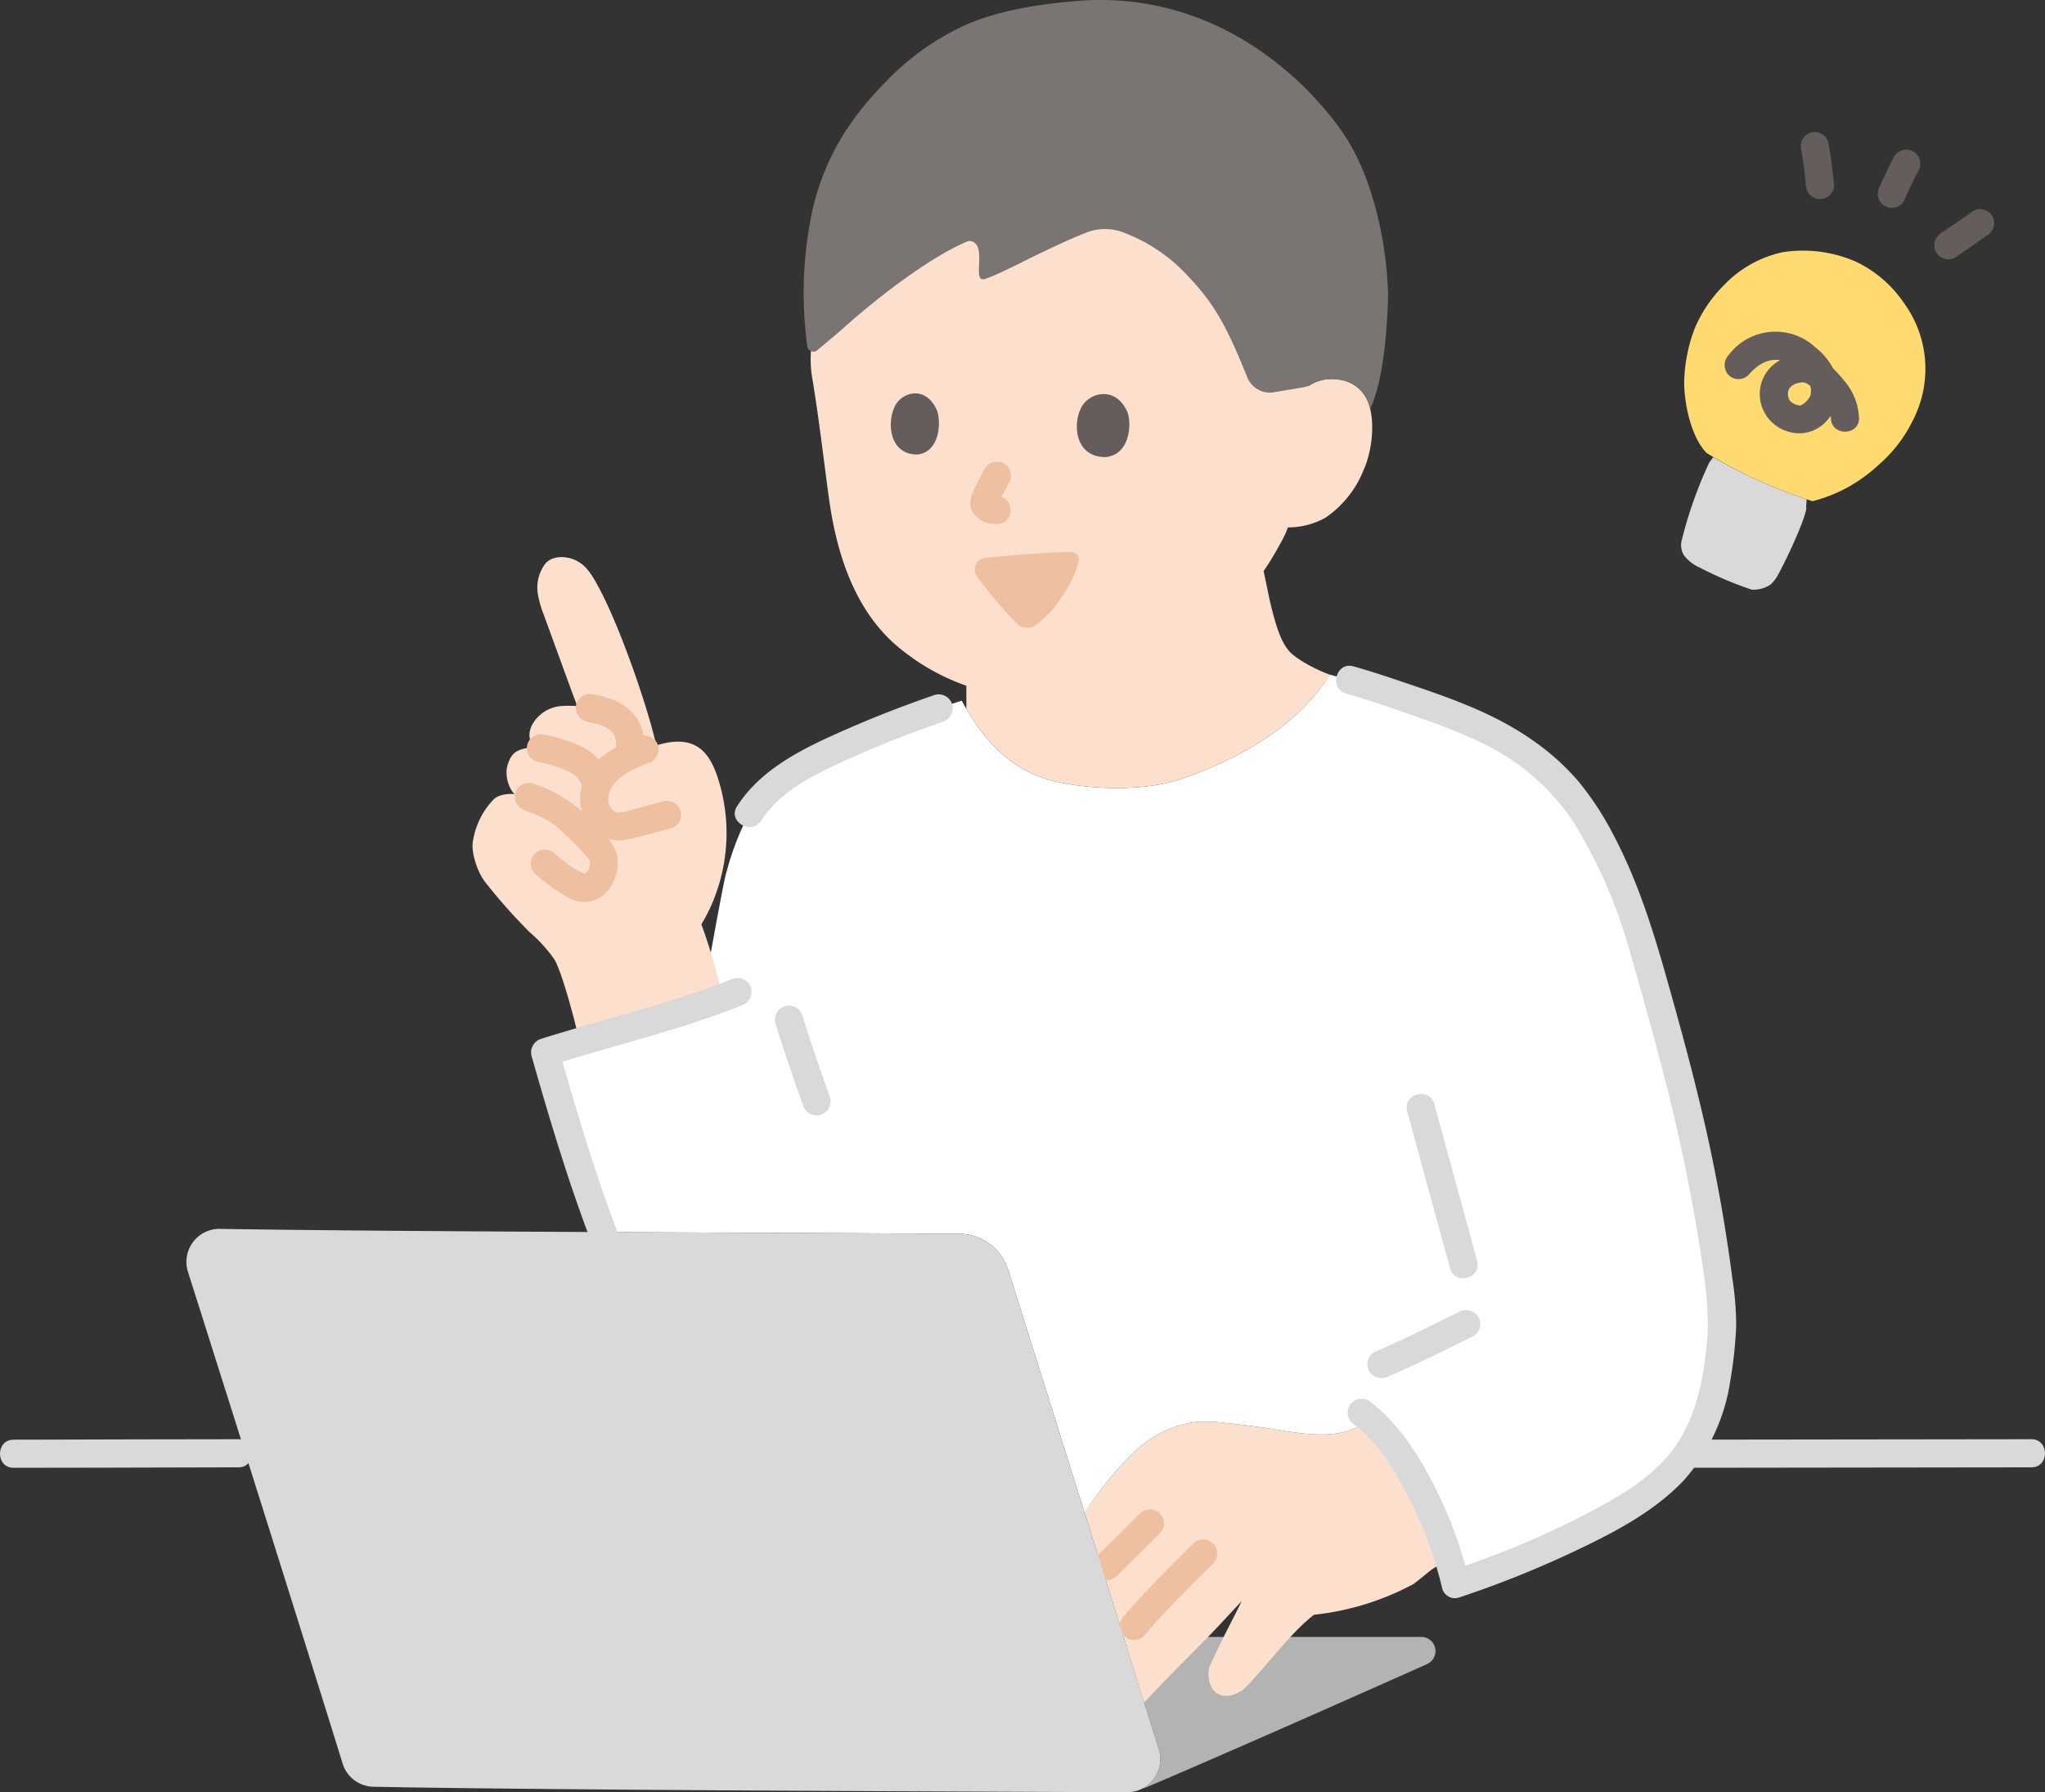
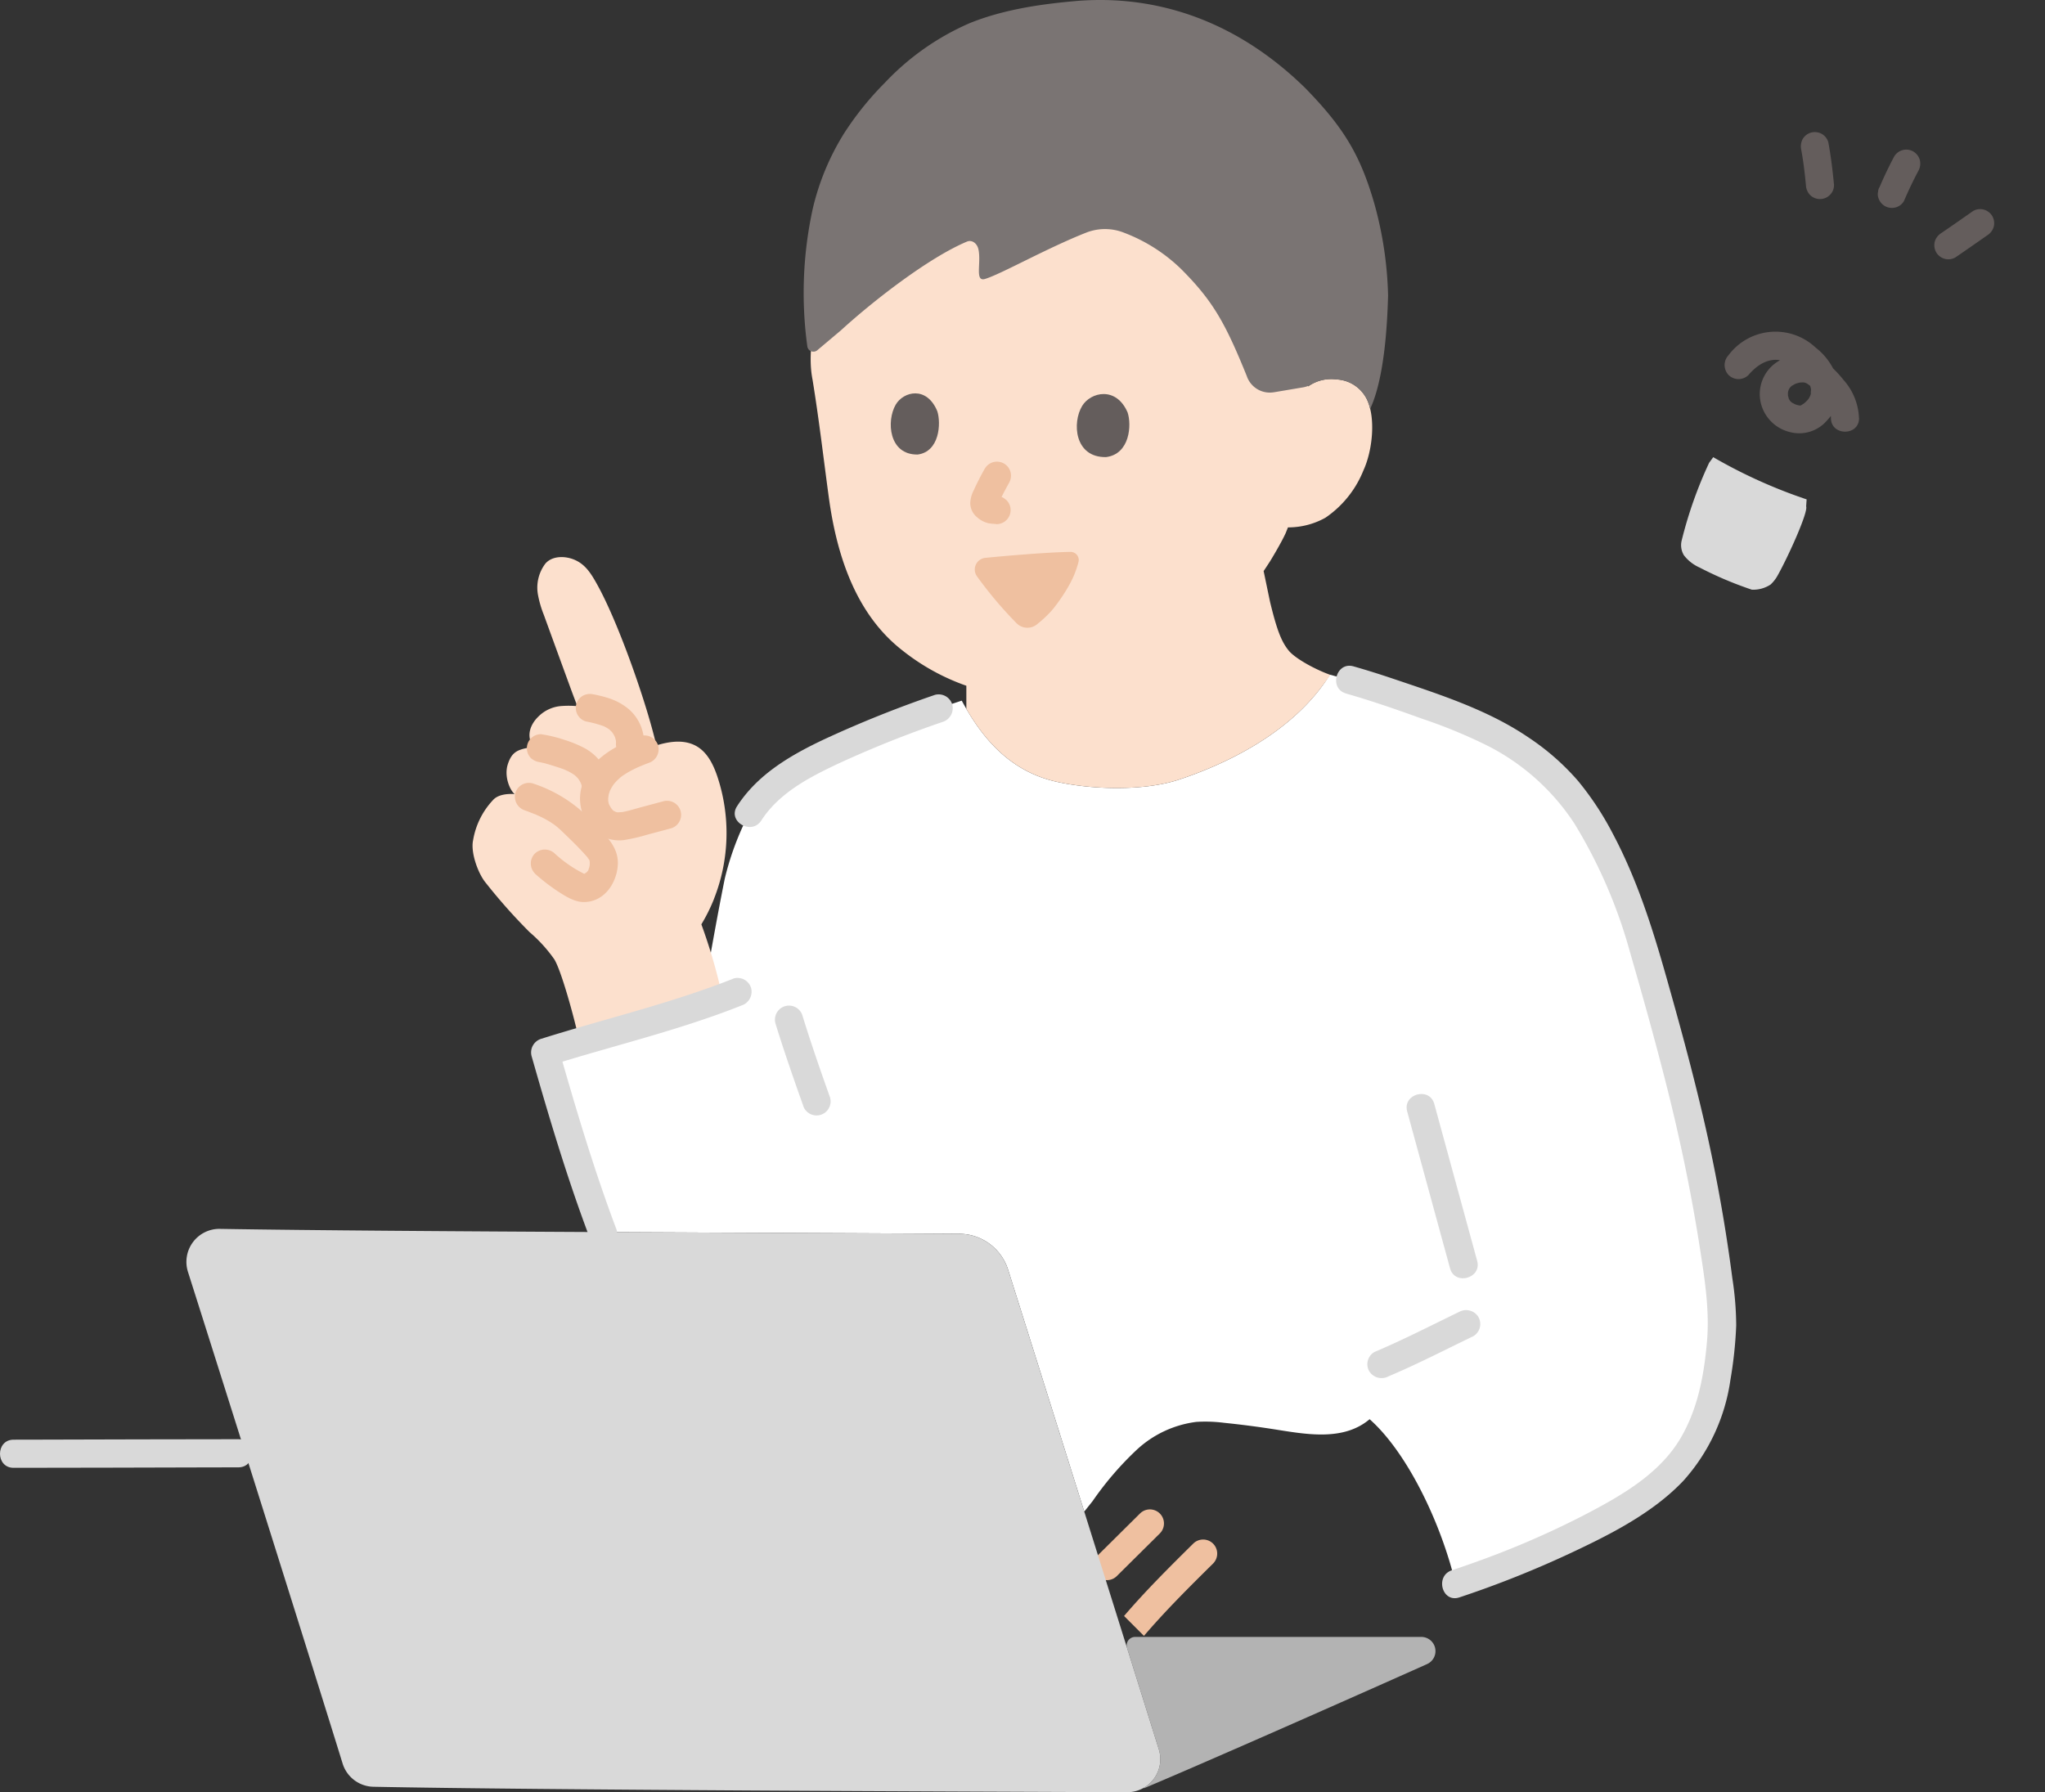
<svg xmlns="http://www.w3.org/2000/svg" width="501.553" height="439.611" viewBox="0 0 501.553 439.611">
  <rect x="0" y="0" width="501.553" height="439.611" fill="#333333" stroke="none" />
  <g transform="translate(0 0.001)">
    <path d="M265.744,286.155l-3.5,1.562c-3,1.335-6.205,2.764-9.544,4.245-20.384,9.054-45.556,20.119-56.19,24.56l-.056-.1a8.1,8.1,0,0,0,3.712-9.456c-2.125-6.8-4.811-15.377-7.789-24.87a2.075,2.075,0,0,1,1.973-2.7h70.185a3.483,3.483,0,0,1,1.416,6.665Z" transform="translate(84.044 122.124)" fill="#b3b3b3" />
-     <path d="M266.611,257.794a57.96,57.96,0,0,0-11.569-15.555c-6.237,5.274-14.964,3.817-22.758,2.574q-6.428-1.025-12.907-1.687a36.142,36.142,0,0,0-6.825-.23,26.322,26.322,0,0,0-14.707,6.917,78.376,78.376,0,0,0-10.744,12.52l-2.1,2.37c5.264,16.78,10.544,33.618,14.739,47.012,2.792-2.937,5.218-5.481,5.218-5.481l4.988-5.043,3.971-4.014c3.9-3.939,6.467-6.845,9.754-10.311-2.7,5.563-4.189,7.966-7.822,15.907-.667,1.459-.4,5.03,1.437,6.455,2.807,2.156,6.445-.264,7.329-1.188,6.22-6.481,10.745-13.033,16.769-17.836a66.348,66.348,0,0,0,24.153-7.394c.959-.522,3.857-3.09,4.758-3.706a31.9,31.9,0,0,1,4.189-2.443,105.369,105.369,0,0,0-7.878-18.866Z" transform="translate(80.865 105.881)" fill="#fce0cd" />
    <path d="M252.616,139.43q-2.127.806-4.235,1.5c-8.538,2.808-21.22,2.424-29.843.507-11.446-2.542-18.265-10.561-23.327-19.91-11.543,3.755-31.715,11.313-41.759,17.676a34.287,34.287,0,0,0-10.376,9.973,70.036,70.036,0,0,0-5.993,16.052c-1.178,5.863-2.3,11.928-3.406,18.122l-1.783,12.608c-12.572,4.168-30.781,9.268-38.862,11.816,4.078,14.315,8.733,29.943,14.084,44.106,35.259.18,69.486.3,87.5.417a12.631,12.631,0,0,1,11.968,8.824c4.369,13.816,11.514,36.521,18.674,59.316l2.046-2.562a78.372,78.372,0,0,1,10.744-12.52,26.322,26.322,0,0,1,14.707-6.917,36.147,36.147,0,0,1,6.825.23q6.476.662,12.907,1.687c7.793,1.243,16.527,2.7,22.758-2.574,9.317,8.243,17.64,25.746,21.079,40.382,12.056-3.992,34.211-12.615,47.983-22.914,9.723-7.272,12.335-14.73,14.73-21.8,1.388-4.1,2.5-14.247,2.654-18.505.206-5.508-2.176-21.293-3.613-28.8-3.193-17.6-5.789-29.42-15.521-63.432-4.911-17.145-12.774-33.033-20.144-40.759-8.2-8.6-17.586-13.624-28.758-17.663a273.4,273.4,0,0,0-28.16-9.131C278.341,126.693,265.354,134.6,252.616,139.43Z" transform="translate(40.664 50.337)" fill="#fff" />
    <path d="M139.881,178.863a43.867,43.867,0,0,0,.763-30.09c-.954-2.775-2.327-5.6-4.819-7.157-2.97-1.844-6.626-1.4-10.08-.345l-.655-2.551c-2.577-10.017-8.841-27.811-13.829-36.82-1.536-2.775-2.914-4.981-5.547-6.129-2.4-1.046-5.556-1.006-7.2.905a9.752,9.752,0,0,0-1.808,7.732,25.966,25.966,0,0,0,1.41,4.817q3.489,9.587,6.993,19.168l1.229,3.255a24.014,24.014,0,0,0-3.736-.04,8.871,8.871,0,0,0-5.827,2.615c-1.957,1.9-3.162,4.846-1.078,7.572a5.838,5.838,0,0,0-1.459.062c-2.587.517-4.024,1.091-4.969,4.132-1.178,3.808,1.625,8.35,2.587,7.315-2.271-.3-4.909-.08-6.2,1.388a18.943,18.943,0,0,0-4.87,9.82c-.678,3.074,1.285,8.354,3.154,10.538a136.866,136.866,0,0,0,10.7,12.036,35.706,35.706,0,0,1,6.049,6.647c1.839,2.981,5.007,15.019,5.517,17.413l.612,2.874c10.686-3.162,25.786-7.536,35.136-10.874-.068-.325-.1-.516-.1-.516a135.333,135.333,0,0,0-5.089-17.461,41.611,41.611,0,0,0,3.126-6.306Z" transform="translate(35.25 41.562)" fill="#fce0cd" />
    <path d="M264.86,151.363c.328.129.652.253.973.366l-2.049,2.765c-8.312,11.227-22.251,18.682-35.209,22.949-8.538,2.808-21.22,2.424-29.843.507-10.612-2.357-17.245-9.42-22.2-17.883v-5.682a53.6,53.6,0,0,1-15.611-8.61c-10.971-8.5-16.015-22.223-18.107-37.5-1.252-9.128-2.388-19.085-4.009-28.989-2.314-11.774,3.632-34.73,30.741-42.251,32.256-8.942,57.244-6.146,72.254,3.433,23.137,14.772,18.539,40.507,18.539,40.507a9.732,9.732,0,0,1,6.981-1.735,8.785,8.785,0,0,1,7.427,4.833c2.248,4.622,1.4,12.672-.836,17.505A25.465,25.465,0,0,1,264.6,113.17a18.714,18.714,0,0,1-9.189,2.371l-.535,1.338c-1.1,2.472-3.757,6.816-3.757,6.816q-.823,1.293-1.677,2.559c.77,3.7,1.572,7.542,1.572,7.542,1.677,6.947,2.8,9.781,4.571,11.957C256.956,147.447,261.071,149.865,264.86,151.363Z" transform="translate(60.473 13.821)" fill="#fce0cd" />
    <path d="M139.4,51.129a96.538,96.538,0,0,0-1.348,33.832,1.495,1.495,0,0,0,2.443.951l5.816-4.9c7.813-7.147,21.5-17.82,30.915-21.759,1.1-.461,2.45.3,2.8,1.956.707,3.35-.97,8,1.63,7.206,3.958-1.2,15.032-7.5,24.788-11.353a12.629,12.629,0,0,1,9.341.043,40.909,40.909,0,0,1,13.921,8.863c7.8,7.8,10.834,13.2,16.121,26.259a5.954,5.954,0,0,0,6.384,4.024c.129-.013.257-.029.384-.05l6.876-1.16a5.926,5.926,0,0,0,2.1-.719,9.939,9.939,0,0,1,6.264-1.249,8.785,8.785,0,0,1,7.427,4.833,11.258,11.258,0,0,1,.826,2.394c3.593-7.709,4.216-21.286,4.4-27.825a91.688,91.688,0,0,0-3.4-22.631c-3.449-11.892-7.5-18.592-16.946-28.278C239.6,1.493,218.01-1.006,203.611.279c-8.641.769-17.662,2.123-25.744,5.4a63.022,63.022,0,0,0-20.838,14.658,75.216,75.216,0,0,0-9.835,12.172A61.1,61.1,0,0,0,139.4,51.129Z" transform="translate(59.952 0)" fill="#7a7473" />
    <path d="M113.915,125.645c-6.083,2.34-12.636,5.573-14.507,12.409a10.831,10.831,0,0,0,1.411,9,9.289,9.289,0,0,0,8.821,4.155,43.679,43.679,0,0,0,5.86-1.342l5.748-1.535a3.45,3.45,0,0,0-1.834-6.652l-5.23,1.4c-1.7.453-3.4,1.006-5.132,1.306.658-.112-.627,0-.765.013q-.668-.049,0,.02a4.923,4.923,0,0,1-.491-.125c-.359-.126-.319-.1.124.076a4.2,4.2,0,0,1-.443-.233c-.144-.089-.287-.175-.421-.272l.3.231c-.246-.069-.548-.533-.719-.719q-.362-.431.069.091c-.1-.144-.19-.287-.277-.431s-.17-.3-.246-.454q-.243-.522.037.112a2.4,2.4,0,0,1-.263-.862c-.211-.884-.05.469-.055-.23,0-.364,0-.719.01-1.088-.024.855.06-.276.115-.489.083-.325.2-.632.3-.951q.134-.352-.072.162c.08-.174.165-.345.256-.514a11.522,11.522,0,0,1,.595-.992c.109-.161.22-.319.336-.474-.243.315-.24.319,0,.017.234-.247.454-.506.7-.746s.5-.457.747-.69q.422-.342.042-.052.263-.2.533-.385a20.806,20.806,0,0,1,2.11-1.273c.73-.387,1.479-.736,2.236-1.066-.591.257.6-.241.707-.287.41-.164.821-.322,1.232-.48a3.531,3.531,0,0,0,2.409-4.244,3.488,3.488,0,0,0-4.242-2.409Z" transform="translate(43.267 54.867)" fill="#efc0a0" />
    <path d="M140.368,167.036c-15.305,6.1-31.511,9.858-47.207,14.8a3.506,3.506,0,0,0-2.409,4.242c4.267,14.967,8.715,29.906,14.216,44.474a3.547,3.547,0,0,0,4.242,2.409,3.475,3.475,0,0,0,2.41-4.242c-5.5-14.568-9.949-29.506-14.217-44.474l-2.409,4.242c15.7-4.936,31.9-8.7,47.207-14.795a3.555,3.555,0,0,0,2.41-4.242,3.473,3.473,0,0,0-4.244-2.416Z" transform="translate(39.618 72.959)" fill="#d9d9d9" />
    <path d="M92.752,155.855a48.862,48.862,0,0,0,5.58,4.323c1.827,1.19,4.037,2.624,6.277,2.677,5.014.118,8.2-4.478,8.5-9.045.239-3.6-1.816-6.075-4.135-8.526-1.643-1.739-3.35-3.449-5.116-5.06a34.163,34.163,0,0,0-11.64-6.48,3.465,3.465,0,0,0-4.242,2.409,3.541,3.541,0,0,0,2.409,4.242q1.181.441,2.354.9a2.364,2.364,0,0,1,.394.162c.384.17.767.342,1.15.525a22.413,22.413,0,0,1,3.649,2.193c-.447-.335.168.144.3.257q.453.382.885.783c.332.309.654.628.98.943.634.614,1.269,1.226,1.9,1.847.869.862,1.725,1.733,2.561,2.633.387.42.769.845,1.135,1.283.144.167.589.5.194.227s.049.158.193.3c.366.372-.078-.543.045.029.072.332.116.719.083.144a9.9,9.9,0,0,1,.023,1.032c-.007.154-.019.3-.032.457.063-.7-.026,0-.063.144-.047.191-.4,1.079-.1.476a5.516,5.516,0,0,1-.431.766c.422-.609-.447.372-.171.144s-.948.5-.568.322c.351-.16-.112,0-.157.013.267-.112.463.026.059-.026.947.122.126.062.093-.01.078.167.287.144-.109-.069-.888-.454-1.759-.926-2.6-1.462a32.279,32.279,0,0,1-4.5-3.449,3.531,3.531,0,0,0-4.878,0,3.479,3.479,0,0,0,0,4.878Z" transform="translate(38.409 58.406)" fill="#efc0a0" />
    <path d="M93.384,132.216c-.4-.055-.523-.076-.053.016.164.032.326.066.489.1.366.083.729.178,1.091.287.691.2,1.377.414,2.062.631.628.2,1.253.405,1.868.632.172.063.342.129.513.2.227.091.644.368-.116-.055.287.157.595.272.884.418a15.131,15.131,0,0,1,1.651,1.006c.358.246-.5-.445-.193-.144.126.126.27.236.4.359.239.229.447.477.67.719.287.319-.359-.546-.144-.172.093.157.207.3.3.46.172.287.312.575.463.875.2.389-.211-.635-.1-.213.047.175.121.346.172.522a9.475,9.475,0,0,1,.237,1.073,3.447,3.447,0,1,0,6.647-1.834,12.169,12.169,0,0,0-6.445-8.513A29.161,29.161,0,0,0,99,126.663a32.114,32.114,0,0,0-5.631-1.345,3.445,3.445,0,0,0-2.443,5.883,4.087,4.087,0,0,0,2.443,1.006Z" transform="translate(39.303 54.776)" fill="#efc0a0" />
    <path d="M100.8,125.2a26.079,26.079,0,0,1,4.635,1.279l-.825-.348a10.364,10.364,0,0,1,2.269,1.3l-.7-.539a8.161,8.161,0,0,1,1.341,1.368l-.539-.7a8.92,8.92,0,0,1,1.023,1.74l-.348-.823a7.792,7.792,0,0,1,.546,1.966l-.122-.917a6.969,6.969,0,0,1,.03,1.26,3.469,3.469,0,0,0,3.449,3.449,3.531,3.531,0,0,0,3.449-3.449,10.9,10.9,0,0,0-3.785-8.64,14.733,14.733,0,0,0-4.648-2.587,30.227,30.227,0,0,0-3.943-1.006,3.678,3.678,0,0,0-2.657.348,3.449,3.449,0,0,0,.823,6.3Z" transform="translate(42.952 51.773)" fill="#efc0a0" />
    <path d="M209.95,121.221h0C210.022,121.187,210.022,121.183,209.95,121.221Z" transform="translate(91.768 52.973)" fill="#fff" />
-     <path d="M289.144,252.655q14.209,0,28.413-.034l44.584-.056q5.576,0,11.153-.013c4.438,0,4.446-6.9,0-6.9q-14.572,0-29.144.036l-44.38.055q-5.317,0-10.626.013c-4.438,0-4.445,6.9,0,6.9Z" transform="translate(124.927 107.374)" fill="#d9d9d9" />
    <path d="M3.331,252.666c15.831,0,31.661-.068,47.49-.1q3.824,0,7.65-.014c4.438,0,4.446-6.9,0-6.9-16.025,0-32.047.066-48.075.1q-3.534,0-7.065.014c-4.438,0-4.445,6.9,0,6.9Z" transform="translate(0 107.374)" fill="#d9d9d9" />
    <path d="M230.453,120.445c6.323,1.8,12.521,3.965,18.7,6.194a127.656,127.656,0,0,1,15.535,6.371,55.4,55.4,0,0,1,21.792,19.345,122.768,122.768,0,0,1,13.652,31.628c2.973,10.264,5.848,20.563,8.5,30.915,3.491,13.612,6.4,27.4,8.568,41.282,1.21,7.749,2.478,15.591,1.768,23.442-.739,8.147-2.225,16.218-6.4,23.374-5.207,8.924-14.8,14.329-23.712,18.97a216.833,216.833,0,0,1-27.017,11.663q-2.7.971-5.429,1.877c-4.192,1.393-2.4,8.056,1.834,6.652a249.838,249.838,0,0,0,26.986-10.729c9.834-4.6,20.456-9.925,28-17.918a46.865,46.865,0,0,0,11.5-24.7,102.3,102.3,0,0,0,1.421-13.318,76.741,76.741,0,0,0-.936-11.543,404.186,404.186,0,0,0-8.489-45.154c-2.334-9.544-4.944-19.018-7.617-28.475-3.449-12.2-7.234-24.228-13.208-35.472a73.613,73.613,0,0,0-8.509-12.934,59.68,59.68,0,0,0-12.175-10.691c-9.994-6.8-21.829-10.56-33.184-14.4-3.223-1.088-6.467-2.113-9.741-3.044-4.277-1.216-6.1,5.438-1.834,6.652Z" transform="translate(99.667 49.67)" fill="#d9d9d9" />
    <path d="M238.548,239.862c7.079-3,13.884-6.5,20.8-9.851a3.468,3.468,0,0,0,1.237-4.719,3.54,3.54,0,0,0-4.719-1.237c-6.915,3.35-13.719,6.849-20.8,9.851a3.449,3.449,0,0,0-1.237,4.719A3.563,3.563,0,0,0,238.548,239.862Z" transform="translate(101.999 97.74)" fill="#d9d9d9" />
    <path d="M131.91,149.452c4.482-6.95,12.2-10.823,19.461-14.216a267.329,267.329,0,0,1,24.971-9.948,3.537,3.537,0,0,0,2.41-4.244,3.482,3.482,0,0,0-4.244-2.409,281.018,281.018,0,0,0-27.121,10.88c-8.268,3.9-16.357,8.581-21.434,16.453C123.541,149.707,129.51,153.175,131.91,149.452Z" transform="translate(54.807 51.804)" fill="#d9d9d9" />
    <path d="M240.194,191l10.515,38.494c1.168,4.277,7.825,2.462,6.652-1.834l-10.517-38.494C245.677,184.889,239.02,186.7,240.194,191Z" transform="translate(104.927 81.617)" fill="#d9d9d9" />
    <path d="M198.065,258.643,187.516,269.1a3.449,3.449,0,1,0,4.878,4.878l10.548-10.456a3.449,3.449,0,1,0-4.878-4.878Z" transform="translate(81.521 112.61)" fill="#efc0a0" />
-     <path d="M197.019,286.406c5.317-6.215,11.146-12,16.958-17.744a3.449,3.449,0,1,0-4.878-4.878c-5.817,5.748-11.64,11.528-16.958,17.744a3.449,3.449,0,1,0,4.878,4.878Z" transform="translate(83.542 114.857)" fill="#efc0a0" />
-     <path d="M231.682,245.161c5.557,4.146,9.6,10.793,12.822,16.909a98.4,98.4,0,0,1,8.623,22.993c1.029,4.311,7.681,2.488,6.651-1.834a105.612,105.612,0,0,0-9.59-25.149c-3.8-7.1-8.512-14.015-15.028-18.876a3.473,3.473,0,0,0-4.719,1.237,3.532,3.532,0,0,0,1.237,4.719Z" transform="translate(100.531 104.352)" fill="#d9d9d9" />
+     <path d="M197.019,286.406c5.317-6.215,11.146-12,16.958-17.744a3.449,3.449,0,1,0-4.878-4.878c-5.817,5.748-11.64,11.528-16.958,17.744Z" transform="translate(83.542 114.857)" fill="#efc0a0" />
    <path d="M196.23,71.774c1.023,3.075.565,10.211-5.287,10.949-7.76.129-8.361-8.472-5.843-12.579C187.161,66.783,193.412,65.262,196.23,71.774Z" transform="translate(80.325 29.398)" fill="#645d5c" />
    <path d="M163.439,71.537c.947,2.985.545,9.906-4.821,10.607-7.112.1-7.694-8.24-5.395-12.215C155.106,66.673,160.835,65.214,163.439,71.537Z" transform="translate(66.447 29.347)" fill="#645d5c" />
    <path d="M169.151,80.5c-.969,1.733-1.883,3.5-2.7,5.3a7.57,7.57,0,0,0-.862,3.07,4.5,4.5,0,0,0,1.654,3.55,6.352,6.352,0,0,0,2.775,1.474c.675.132,1.342.144,2.012.23a3.445,3.445,0,0,0,2.443-5.883l-.7-.539a3.433,3.433,0,0,0-1.742-.471c-.3-.036-.609-.039-.913-.076l.917.124a3.283,3.283,0,0,1-.783-.217l.825.348a3.711,3.711,0,0,1-.658-.4l.7.539a3.98,3.98,0,0,1-.431-.394l.54.7a.905.905,0,0,1-.116-.184l.348.823a1.53,1.53,0,0,1-.088-.31l.122.917a2.183,2.183,0,0,1,.011-.454l-.122.917a4.027,4.027,0,0,1,.251-.822l-.348.823c.831-1.91,1.812-3.762,2.828-5.579a3.593,3.593,0,0,0,.348-2.659,3.449,3.449,0,0,0-6.3-.823Z" transform="translate(72.376 34.441)" fill="#efc0a0" />
    <path d="M179.413,94.755c-3.55.264-7.29.589-10.491.91A2.874,2.874,0,0,0,166.9,100.2a99.147,99.147,0,0,0,9.736,11.528,3.748,3.748,0,0,0,5.133.116h0a28.818,28.818,0,0,0,3.593-3.409,42.582,42.582,0,0,0,4.274-6.312,23.282,23.282,0,0,0,2.171-5.5,1.986,1.986,0,0,0-1.96-2.42C187.392,94.227,183.532,94.45,179.413,94.755Z" transform="translate(72.713 41.174)" fill="#efc0a0" />
    <path d="M40.059,209.75c44.245.736,145.25.964,181.315,1.206a12.631,12.631,0,0,1,11.968,8.824c8.582,27.141,27.88,88.585,36.961,117.635a8.1,8.1,0,0,1-7.76,10.515c-39.082-.144-144.375-.517-184.856-1.336a8.081,8.081,0,0,1-7.565-5.7c-7.982-25.816-28.48-90.87-37.925-120.585a8.1,8.1,0,0,1,7.862-10.563Z" transform="translate(13.906 91.68)" fill="#d9d9d9" />
    <path d="M132.377,176.01c2.072,6.716,4.379,13.365,6.74,19.989a3.45,3.45,0,1,0,6.651-1.834c-2.36-6.621-4.668-13.273-6.739-19.989a3.45,3.45,0,1,0-6.652,1.834Z" transform="translate(57.807 75.024)" fill="#d9d9d9" />
    <path d="M287.466,101.873a4.76,4.76,0,0,1-.392-3.528,103.938,103.938,0,0,1,6.7-18.929s.431-.583,1.006-1.385a124.836,124.836,0,0,0,22.912,10.356c-.073.989-.121,1.725-.121,1.725.535,1.42-4.492,12.514-7.042,17.024a8.807,8.807,0,0,1-1.684,2.138,7.742,7.742,0,0,1-4.59,1.262,89.787,89.787,0,0,1-12.848-5.448,9.881,9.881,0,0,1-3.844-3.031C287.532,101.994,287.5,101.933,287.466,101.873Z" transform="translate(125.402 34.107)" fill="#d9d9d9" />
-     <path d="M339.746,53.511c.588.719,1.165,1.483,1.725,2.311a27.449,27.449,0,0,1,2.088,28.492,34.3,34.3,0,0,1-8.291,10.876,38.836,38.836,0,0,1-8.439,6.023,36.9,36.9,0,0,1-7.95,3.025,119.79,119.79,0,0,1-25.937-11.813c-4.2-4.241-5.924-14-5.429-19.234A38.627,38.627,0,0,1,289.956,62a32.8,32.8,0,0,1,7.012-10.534,28.15,28.15,0,0,1,14.562-8.291,32.382,32.382,0,0,1,18.057,2.334,29.515,29.515,0,0,1,10.159,8Z" transform="translate(125.634 18.699)" fill="#ffda71" />
    <path d="M339.611,36.167q-3.88,2.73-7.795,5.411a3.682,3.682,0,0,0-1.581,2.061,3.528,3.528,0,0,0,.348,2.657,3.481,3.481,0,0,0,2.062,1.581,3.42,3.42,0,0,0,2.657-.348q3.912-2.683,7.795-5.411a3.7,3.7,0,0,0,1.581-2.061,3.524,3.524,0,0,0-.348-2.657,3.474,3.474,0,0,0-2.061-1.581,3.4,3.4,0,0,0-2.659.348Z" transform="translate(144.292 15.601)" fill="#645d5c" />
    <path d="M326.894,38.128q1.608-3.769,3.534-7.4a3.638,3.638,0,0,0,.348-2.659,3.524,3.524,0,0,0-1.581-2.061,3.449,3.449,0,0,0-4.719,1.237q-1.923,3.621-3.534,7.4a2.574,2.574,0,0,0-.41,1.282,2.62,2.62,0,0,0,.062,1.375,3.52,3.52,0,0,0,1.581,2.061,3.478,3.478,0,0,0,2.659.348,3.314,3.314,0,0,0,2.061-1.581Z" transform="translate(140.075 11.164)" fill="#645d5c" />
    <path d="M315.473,35.518c-.336-3.494-.756-6.991-1.39-10.445a3.472,3.472,0,0,0-1.581-2.062,3.518,3.518,0,0,0-2.657-.346,3.479,3.479,0,0,0-2.061,1.581,3.88,3.88,0,0,0-.348,2.659c.253,1.378.464,2.765.652,4.155l-.124-.917c.24,1.786.441,3.578.614,5.373a3.721,3.721,0,0,0,1.006,2.443,3.449,3.449,0,0,0,4.878,0,3.363,3.363,0,0,0,1.006-2.443Z" transform="translate(134.337 9.855)" fill="#645d5c" />
    <path d="M327.283,77.821a14.9,14.9,0,0,0-3.736-9.311c-2.156-2.669-4.99-5.577-8.5-6.169a11.028,11.028,0,0,0-8.809,2.422,9.426,9.426,0,0,0-2.9,9.84,9.66,9.66,0,0,0,7.025,6.639,8.959,8.959,0,0,0,9.127-2.91,10.513,10.513,0,0,0,2.587-9.892,15.716,15.716,0,0,0-5.451-7.947A14.371,14.371,0,0,0,295.3,62.361a3.54,3.54,0,0,0,0,4.878,3.478,3.478,0,0,0,4.878,0c2.63-3.093,6.036-4.806,9.762-2.96a12.226,12.226,0,0,1,4.211,3.488,6.856,6.856,0,0,1,1.164,2.156c.052.172.1.346.144.522.019.08.119.8.085.42-.023-.273-.157,1.335-.024.749a3.649,3.649,0,0,1-.913,1.838,6.943,6.943,0,0,1-.5.487s-.467.394-.2.19c-.208.158-.44.287-.655.431l-.333.185c.223-.076.226-.08.013-.014-.444.2.47.055-.022-.01-.382-.05-.046.023.027.032a6.576,6.576,0,0,1-1.47-.385c.384.144-.536-.276-.744-.431.377.272-.073-.088-.119-.121l-.237-.243q.224.336.027.039a4.952,4.952,0,0,1-.333-.575c-.244-.483.108.424-.027-.111-.056-.224-.122-.443-.167-.67-.109-.565.01.445,0-.152a2.488,2.488,0,0,1,.476-1.759,5.929,5.929,0,0,1,.582-.558c-.115.1-.6.365-.07.079.3-.162.589-.349.9-.5.473-.231-.468.144.059-.014.213-.062.423-.129.637-.19.082-.023.767-.144.381-.1s.506,0,.588-.009a2.012,2.012,0,0,1,.829.144,5.087,5.087,0,0,1,1.006.667,24.9,24.9,0,0,1,2.886,2.863,11.6,11.6,0,0,1,1.8,2.775c.253.553-.115-.362.076.2.1.287.187.575.26.871a6.28,6.28,0,0,1,.144.707c-.07-.575-.022.461-.02.526.027,4.436,6.925,4.446,6.9,0Z" transform="translate(128.65 24.746)" fill="#645d5c" />
  </g>
</svg>